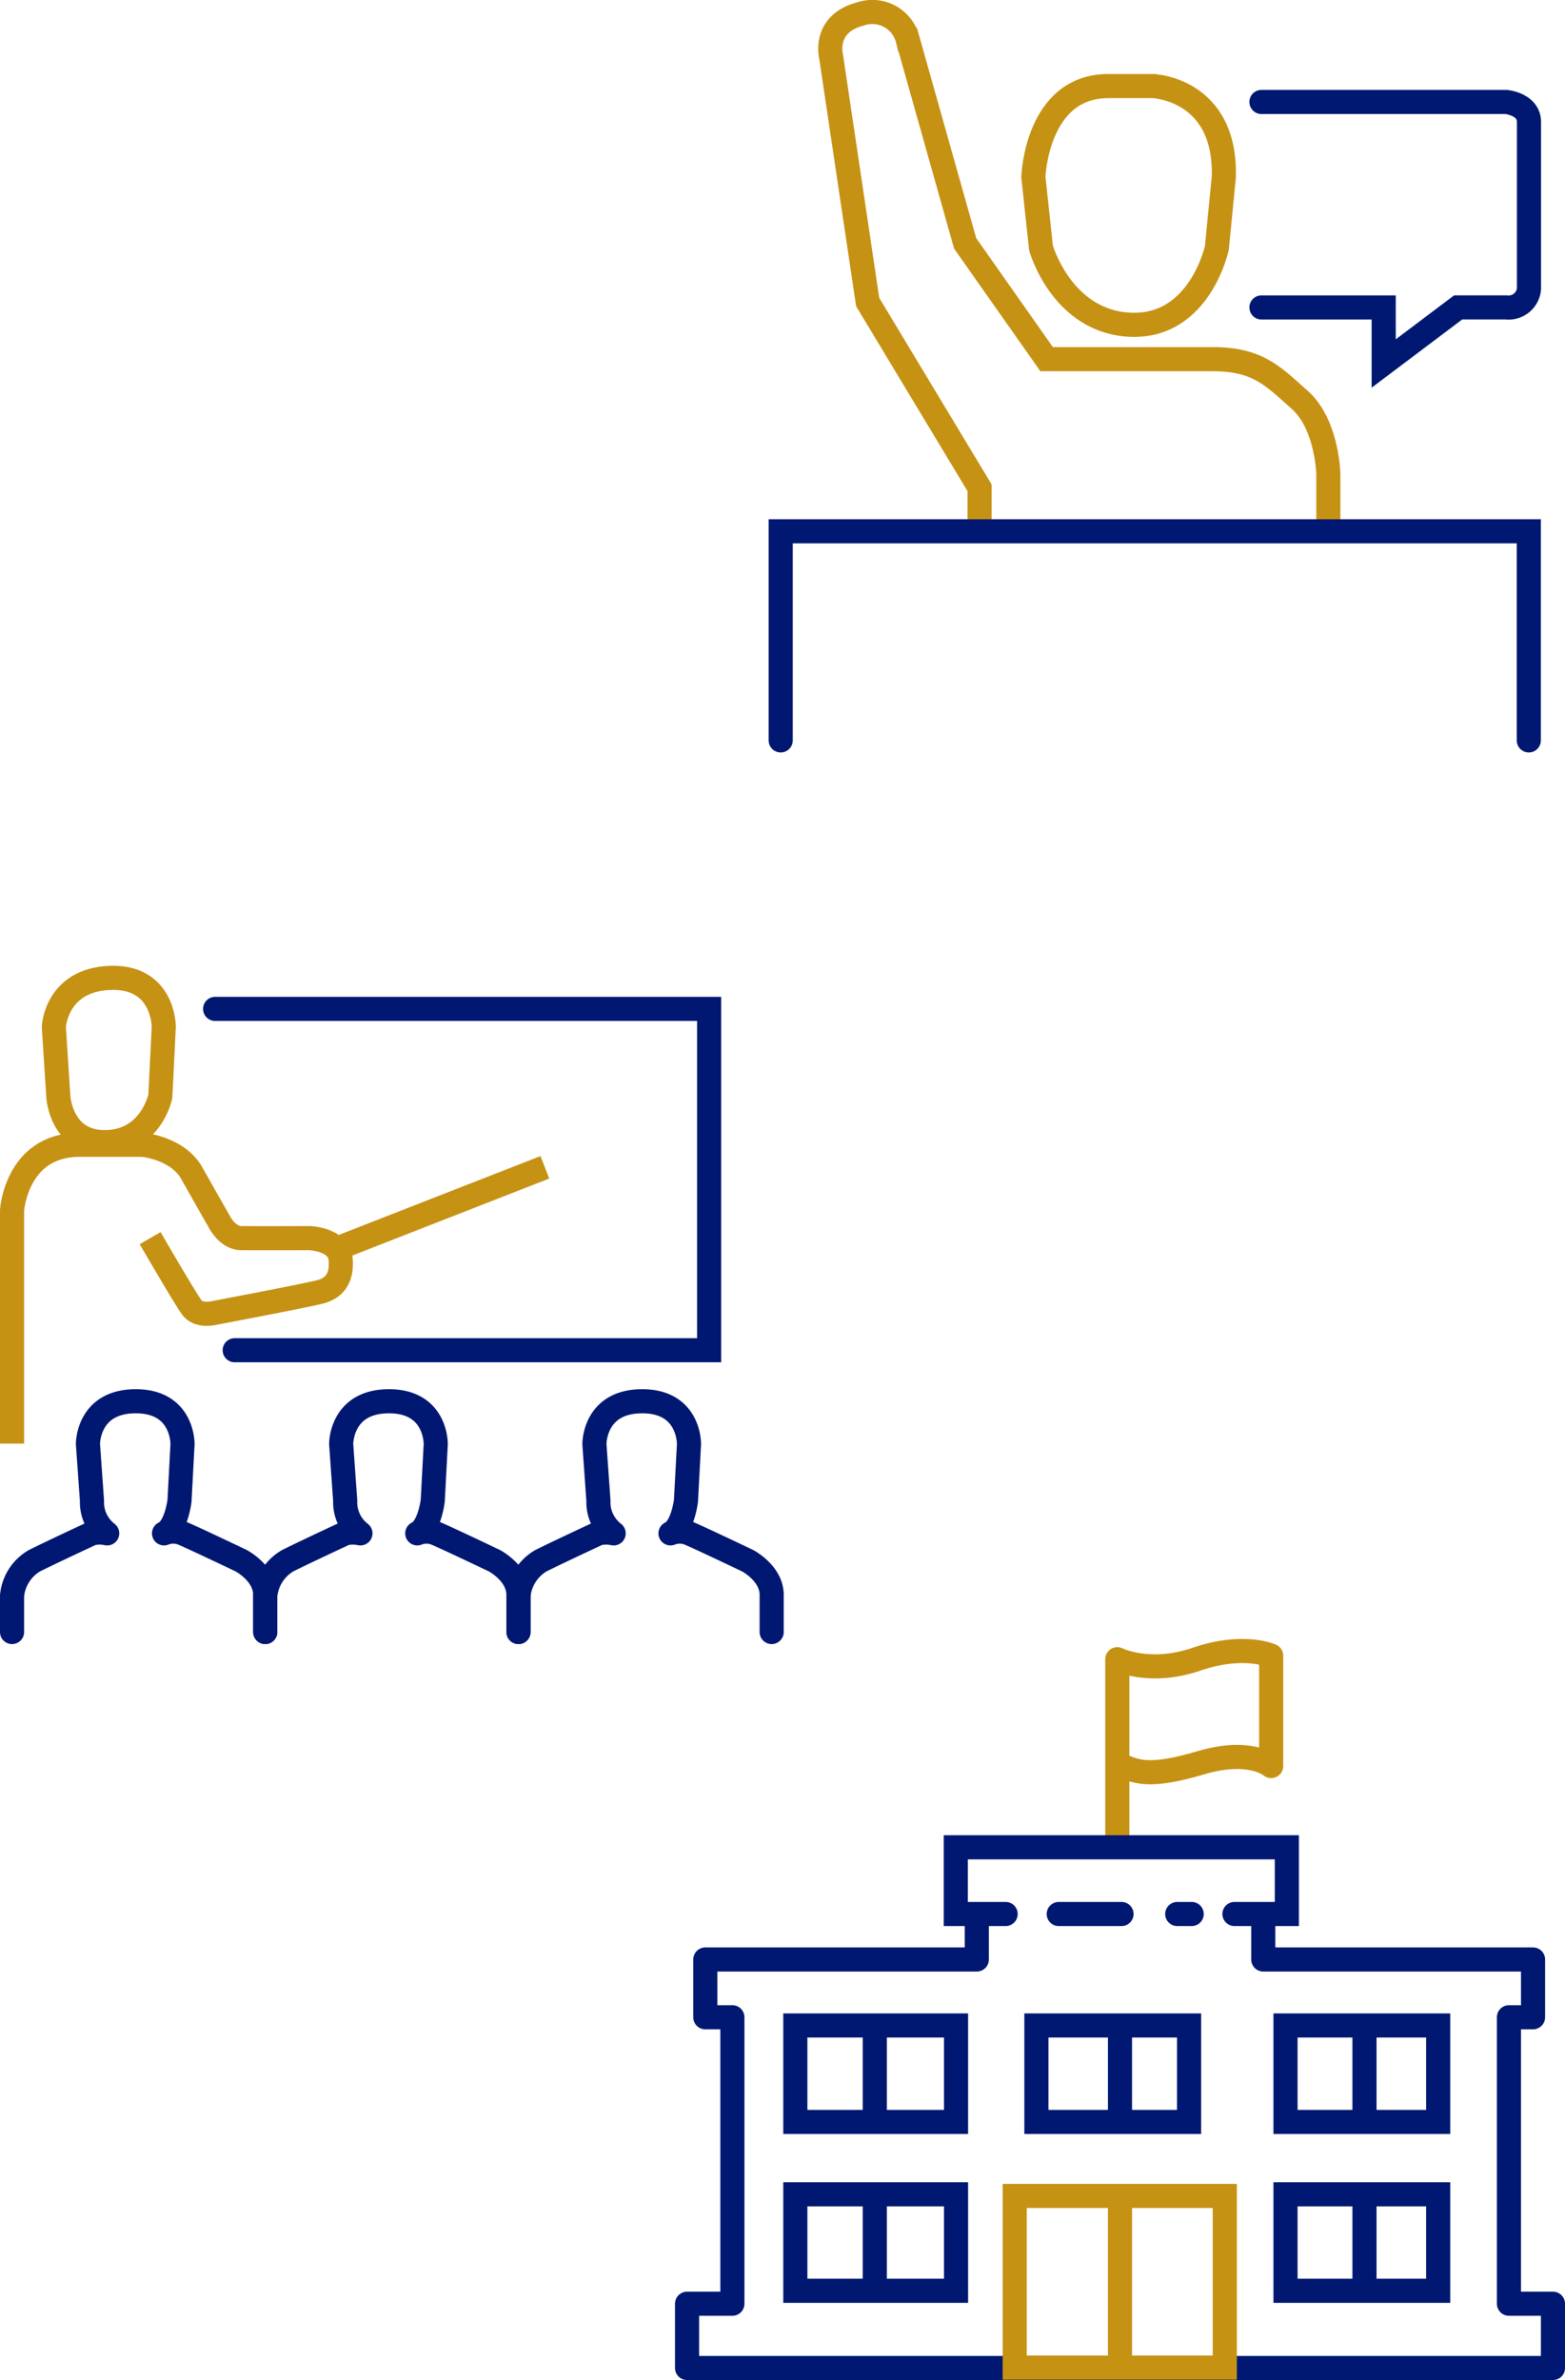
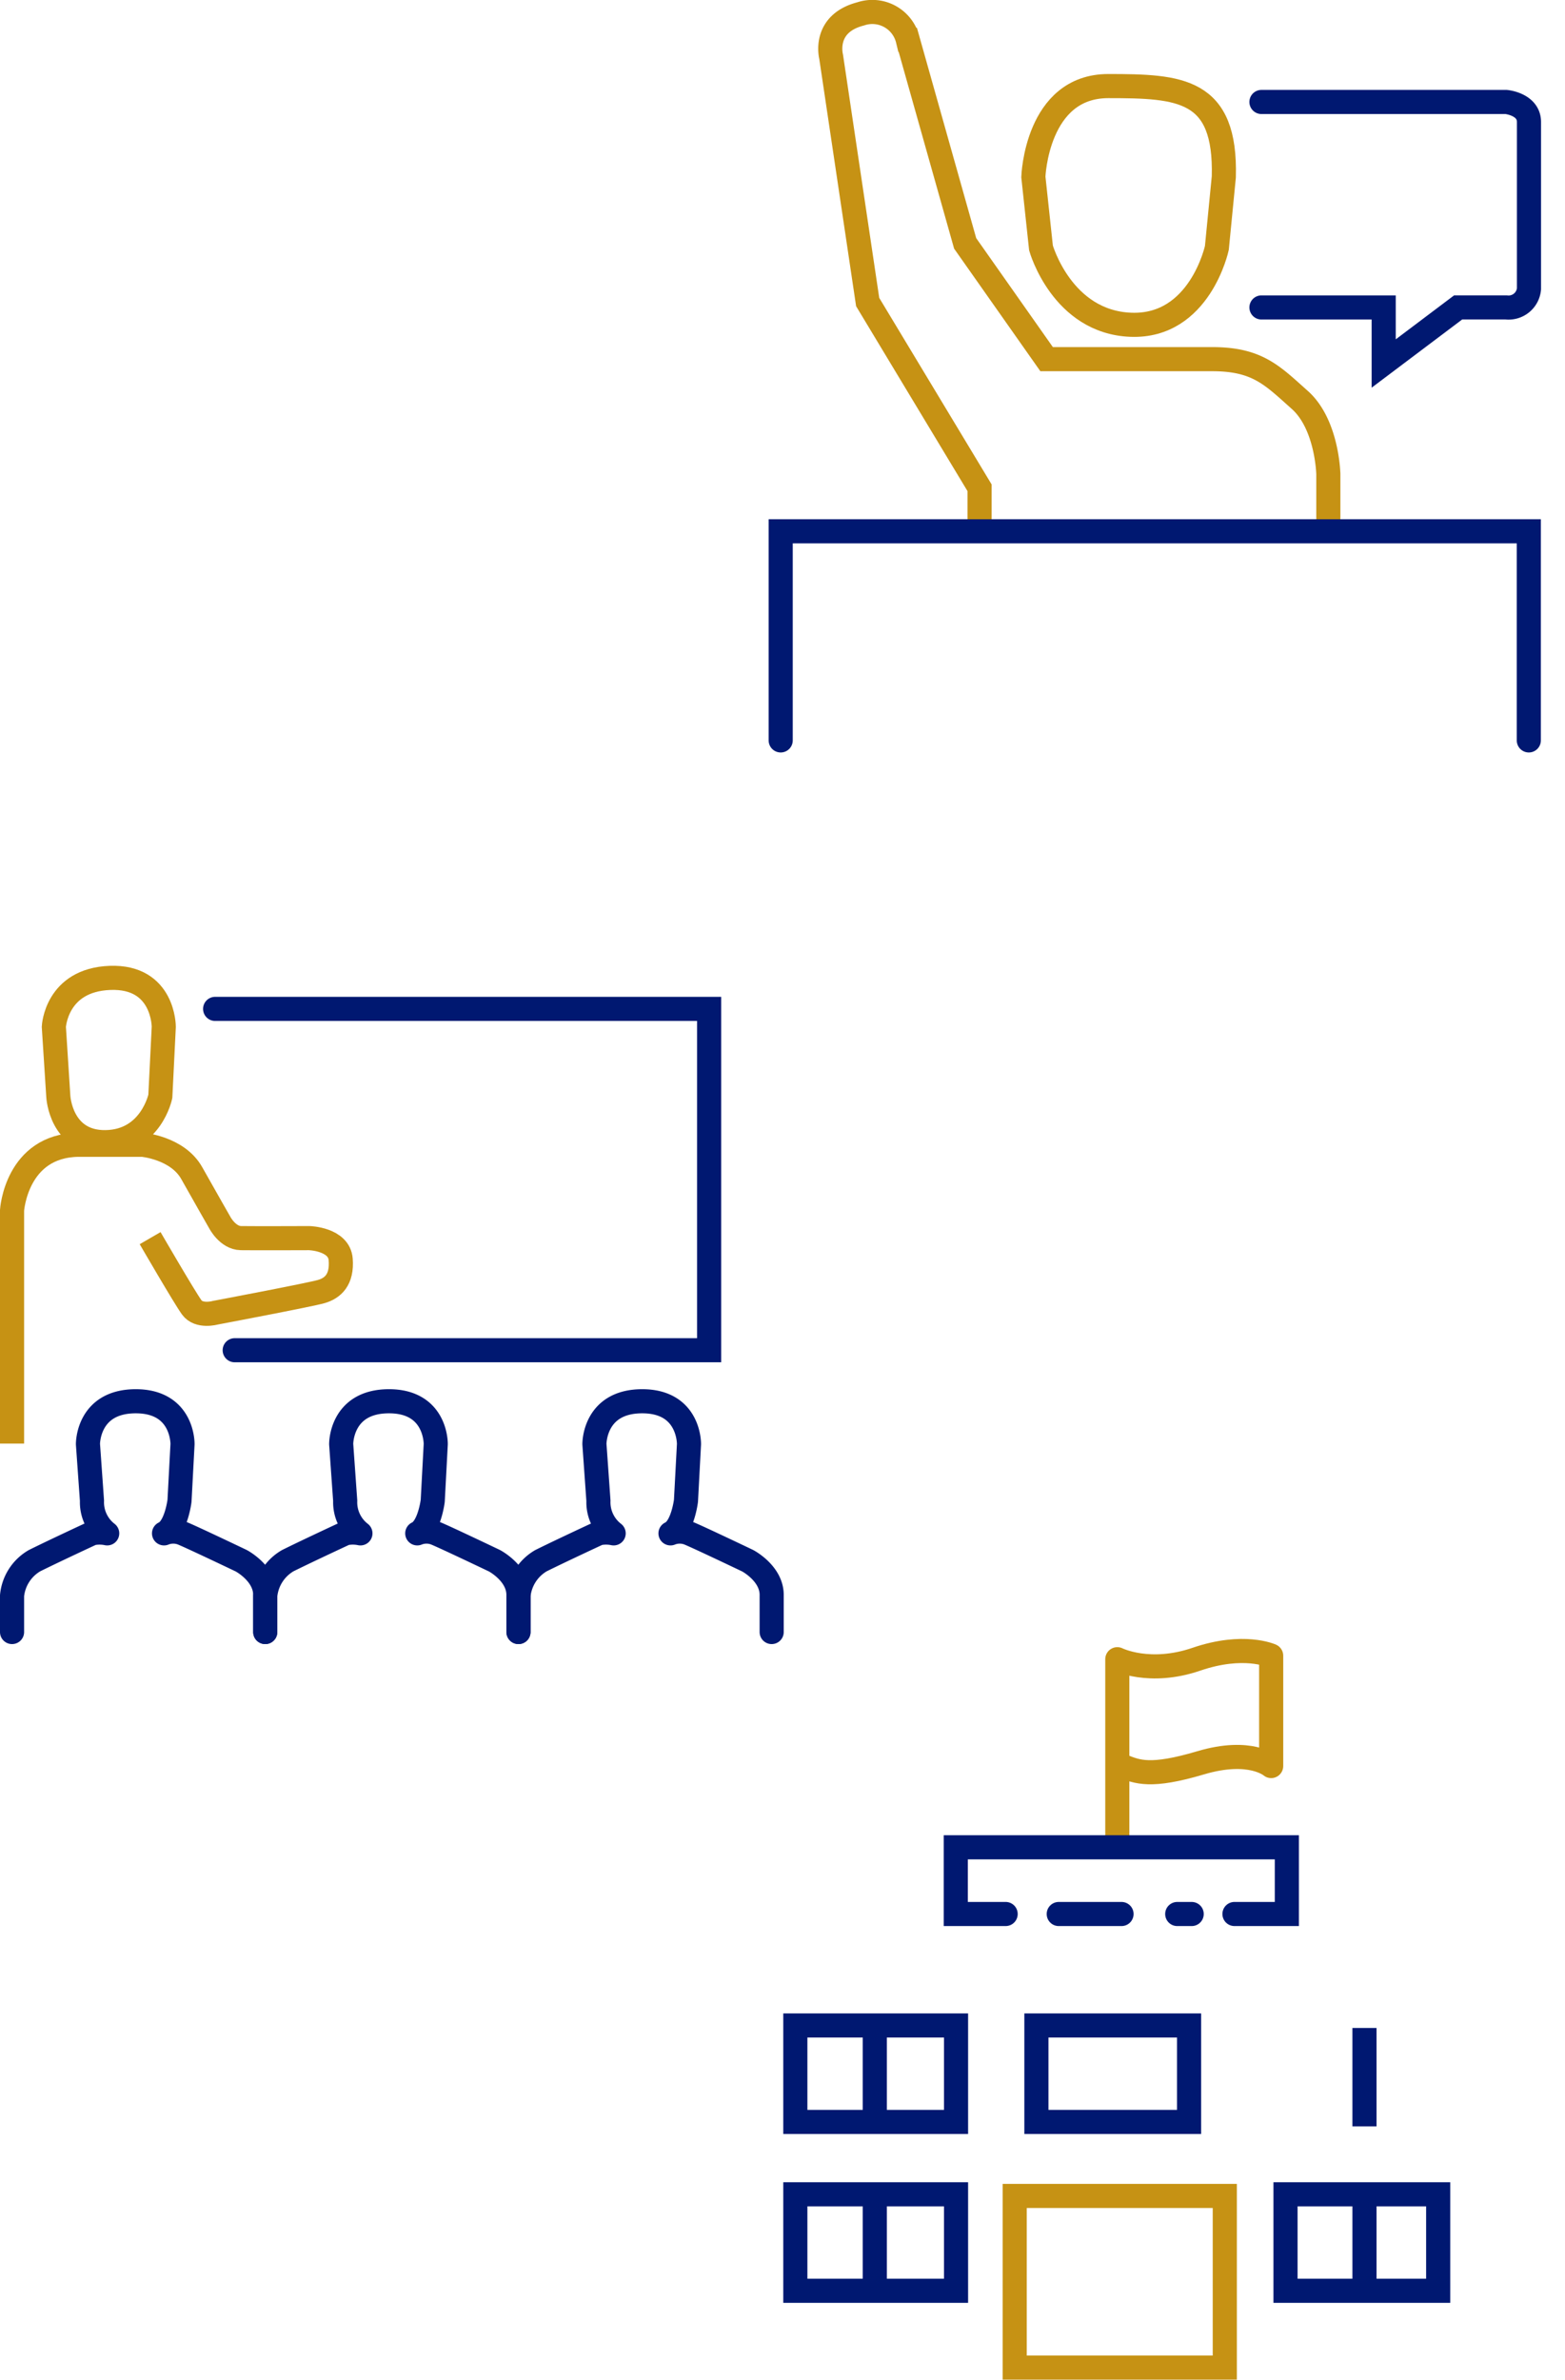
<svg xmlns="http://www.w3.org/2000/svg" width="194.758" height="296.039" viewBox="0 0 194.758 296.039">
  <g id="icon-school-combo" transform="translate(-6805.024 -224.066)">
    <g id="Group_714" data-name="Group 714" transform="translate(816.784 210.214)">
      <path id="Path_1724" data-name="Path 1724" d="M6166,242.735V220.23s3.988,2.007,9.848,0,9.3-.437,9.3-.437v13.725s-2.557-2.252-8.786-.4-7.879,1.131-9.719.4" transform="translate(-38.716)" fill="none" stroke="#c69214" stroke-linecap="round" stroke-linejoin="round" stroke-width="3" />
      <path id="Path_1725" data-name="Path 1725" d="M6166.047,269.577h6.519v-8.295h-41.2v8.295h6.206" transform="translate(-24.183 -17.656)" fill="none" stroke="#001871" stroke-linecap="round" stroke-width="3" />
      <path id="Path_1726" data-name="Path 1726" d="M6153.443,275.575h7.814" transform="translate(-33.447 -23.653)" fill="none" stroke="#001871" stroke-linecap="round" stroke-width="3" />
      <path id="Path_1727" data-name="Path 1727" d="M6178.849,275.575h1.8" transform="translate(-44.108 -23.653)" fill="none" stroke="#001871" stroke-linecap="round" stroke-width="3" />
-       <path id="Path_1728" data-name="Path 1728" d="M6109.8,276.39v5.185h-33.79v7.185h3.372v35.633h-5.641v7.993H6181.5v-7.993h-5.478V288.76h3v-7.185h-33.573V276.39" transform="translate(0 -23.995)" fill="none" stroke="#001871" stroke-linecap="round" stroke-linejoin="round" stroke-width="3" />
      <rect id="Rectangle_839" data-name="Rectangle 839" width="20" height="12" transform="translate(6087.216 265.786)" fill="none" stroke="#001871" stroke-width="3" />
      <rect id="Rectangle_843" data-name="Rectangle 843" width="20" height="12" transform="translate(6087.216 286.786)" fill="none" stroke="#001871" stroke-width="3" />
      <rect id="Rectangle_840" data-name="Rectangle 840" width="19" height="12" transform="translate(6117.216 265.786)" fill="none" stroke="#001871" stroke-width="3" />
      <rect id="Rectangle_844" data-name="Rectangle 844" width="26.145" height="21.35" transform="translate(6114.516 286.99)" fill="none" stroke="#c69214" stroke-width="3" />
-       <rect id="Rectangle_841" data-name="Rectangle 841" width="19" height="12" transform="translate(6148.216 265.786)" fill="none" stroke="#001871" stroke-width="3" />
      <rect id="Rectangle_842" data-name="Rectangle 842" width="19" height="12" transform="translate(6148.216 286.786)" fill="none" stroke="#001871" stroke-width="3" />
      <path id="Path_1729" data-name="Path 1729" d="M6114,300v12.239" transform="translate(-16.895 -33.903)" fill="none" stroke="#001871" stroke-width="3" />
      <path id="Path_1733" data-name="Path 1733" d="M6114,300v12.239" transform="translate(-16.895 -13.01)" fill="none" stroke="#001871" stroke-width="3" />
-       <path id="Path_1730" data-name="Path 1730" d="M6114,300v12.239" transform="translate(13.619 -33.903)" fill="none" stroke="#001871" stroke-width="3" />
-       <path id="Path_1734" data-name="Path 1734" d="M6114,300v21.4" transform="translate(13.619 -13.01)" fill="none" stroke="#c69214" stroke-width="3" />
      <path id="Path_1731" data-name="Path 1731" d="M6114,300v12.239" transform="translate(44.043 -33.903)" fill="none" stroke="#001871" stroke-width="3" />
      <path id="Path_1732" data-name="Path 1732" d="M6114,300v12.239" transform="translate(44.043 -13.01)" fill="none" stroke="#001871" stroke-width="3" />
    </g>
    <g id="Group_715" data-name="Group 715" transform="translate(496 122)">
      <path id="Path_1735" data-name="Path 1735" d="M6360.4,231.317h61.476v42.457h-59.04" transform="translate(-24.605 -3.761)" fill="none" stroke="#001871" stroke-linecap="round" stroke-width="3" />
      <path id="Path_1736" data-name="Path 1736" d="M6310.524,301.835V272.823s.515-8.031,8.241-8.152h7.989s4.358.374,6.129,3.523,3.471,6.117,3.471,6.117.991,1.946,2.655,1.972,8.5,0,8.5,0,3.71.1,3.913,2.644-.986,3.585-2.412,4-13.2,2.638-13.2,2.638-2.027.57-2.924-.664-5.179-8.614-5.179-8.614" transform="translate(0 -20.215)" fill="none" stroke="#c69214" stroke-width="3" />
-       <path id="Path_1737" data-name="Path 1737" d="M6390.482,280.282l25.793-10.078" transform="translate(-39.445 -22.944)" fill="none" stroke="#c69214" stroke-width="3" />
      <path id="Path_1738" data-name="Path 1738" d="M6320.787,229.784l.556,8.653s.286,5.793,5.915,5.695,6.782-5.695,6.782-5.695l.428-8.653s.03-6.335-6.691-6.084S6320.787,229.784,6320.787,229.784Z" transform="translate(-5.063)" fill="none" stroke="#c69214" stroke-width="3" />
      <path id="Path_1739" data-name="Path 1739" d="M6310.524,356.34v-4.525a5.668,5.668,0,0,1,2.791-4.346c2.549-1.265,7.155-3.4,7.155-3.4a4.611,4.611,0,0,1,1.894,0,4.88,4.88,0,0,1-1.894-4.052l-.5-7.042s-.077-5.307,5.9-5.338,5.868,5.338,5.868,5.338l-.375,7.042s-.409,3.375-1.926,4.052a3.092,3.092,0,0,1,2.3,0c1.226.5,7.3,3.4,7.3,3.4s3.06,1.6,2.991,4.346v4.525" transform="translate(0 -51.278)" fill="none" stroke="#001871" stroke-linecap="round" stroke-linejoin="round" stroke-width="3" />
      <path id="Path_1740" data-name="Path 1740" d="M6310.524,356.34v-4.525a5.668,5.668,0,0,1,2.791-4.346c2.549-1.265,7.155-3.4,7.155-3.4a4.611,4.611,0,0,1,1.894,0,4.88,4.88,0,0,1-1.894-4.052l-.5-7.042s-.077-5.307,5.9-5.338,5.868,5.338,5.868,5.338l-.375,7.042s-.409,3.375-1.926,4.052a3.092,3.092,0,0,1,2.3,0c1.226.5,7.3,3.4,7.3,3.4s3.06,1.6,2.991,4.346v4.525" transform="translate(31.513 -51.278)" fill="none" stroke="#001871" stroke-linecap="round" stroke-linejoin="round" stroke-width="3" />
      <path id="Path_1741" data-name="Path 1741" d="M6310.524,356.34v-4.525a5.668,5.668,0,0,1,2.791-4.346c2.549-1.265,7.155-3.4,7.155-3.4a4.611,4.611,0,0,1,1.894,0,4.88,4.88,0,0,1-1.894-4.052l-.5-7.042s-.077-5.307,5.9-5.338,5.868,5.338,5.868,5.338l-.375,7.042s-.409,3.375-1.926,4.052a3.092,3.092,0,0,1,2.3,0c1.226.5,7.3,3.4,7.3,3.4s3.06,1.6,2.991,4.346v4.525" transform="translate(63.027 -51.278)" fill="none" stroke="#001871" stroke-linecap="round" stroke-linejoin="round" stroke-width="3" />
    </g>
    <g id="Group_716" data-name="Group 716" transform="translate(344 -8.811)">
      <path id="Path_1742" data-name="Path 1742" d="M6632.453,298.9v-7.057s-.128-6.176-3.556-9.226-5.259-5.07-10.912-5.067h-20.592l-10.137-14.4-7.136-25.314a4.544,4.544,0,0,0-5.861-3.234c-4.771,1.228-3.681,5.329-3.681,5.329l4.547,30.515,13.924,23.1V298.9" transform="translate(-6.123)" fill="none" stroke="#c69214" stroke-width="3" />
-       <path id="Path_1743" data-name="Path 1743" d="M6644.517,264l-.866,8.843s-2.114,9.881-10.7,9.552-11.185-9.552-11.185-9.552l-.95-8.843s.373-11.295,9.326-11.295h5.562S6644.813,253.021,6644.517,264Z" transform="translate(-31.194 -9.121)" fill="none" stroke="#c69214" stroke-width="3" />
+       <path id="Path_1743" data-name="Path 1743" d="M6644.517,264l-.866,8.843s-2.114,9.881-10.7,9.552-11.185-9.552-11.185-9.552l-.95-8.843s.373-11.295,9.326-11.295S6644.813,253.021,6644.517,264Z" transform="translate(-31.194 -9.121)" fill="none" stroke="#c69214" stroke-width="3" />
      <path id="Path_1744" data-name="Path 1744" d="M6677.366,256.641h30.451s2.841.265,2.841,2.49v20.757a2.549,2.549,0,0,1-2.841,2.308h-5.974l-9.264,6.975V282.2h-15.213" transform="translate(-59.359 -11.081)" fill="none" stroke="#001871" stroke-linecap="round" stroke-width="3" />
      <path id="Path_1745" data-name="Path 1745" d="M6558.178,389.037V363.029h93.1v26.008" transform="translate(0 -64.066)" fill="none" stroke="#001871" stroke-linecap="round" stroke-width="3" />
    </g>
  </g>
</svg>